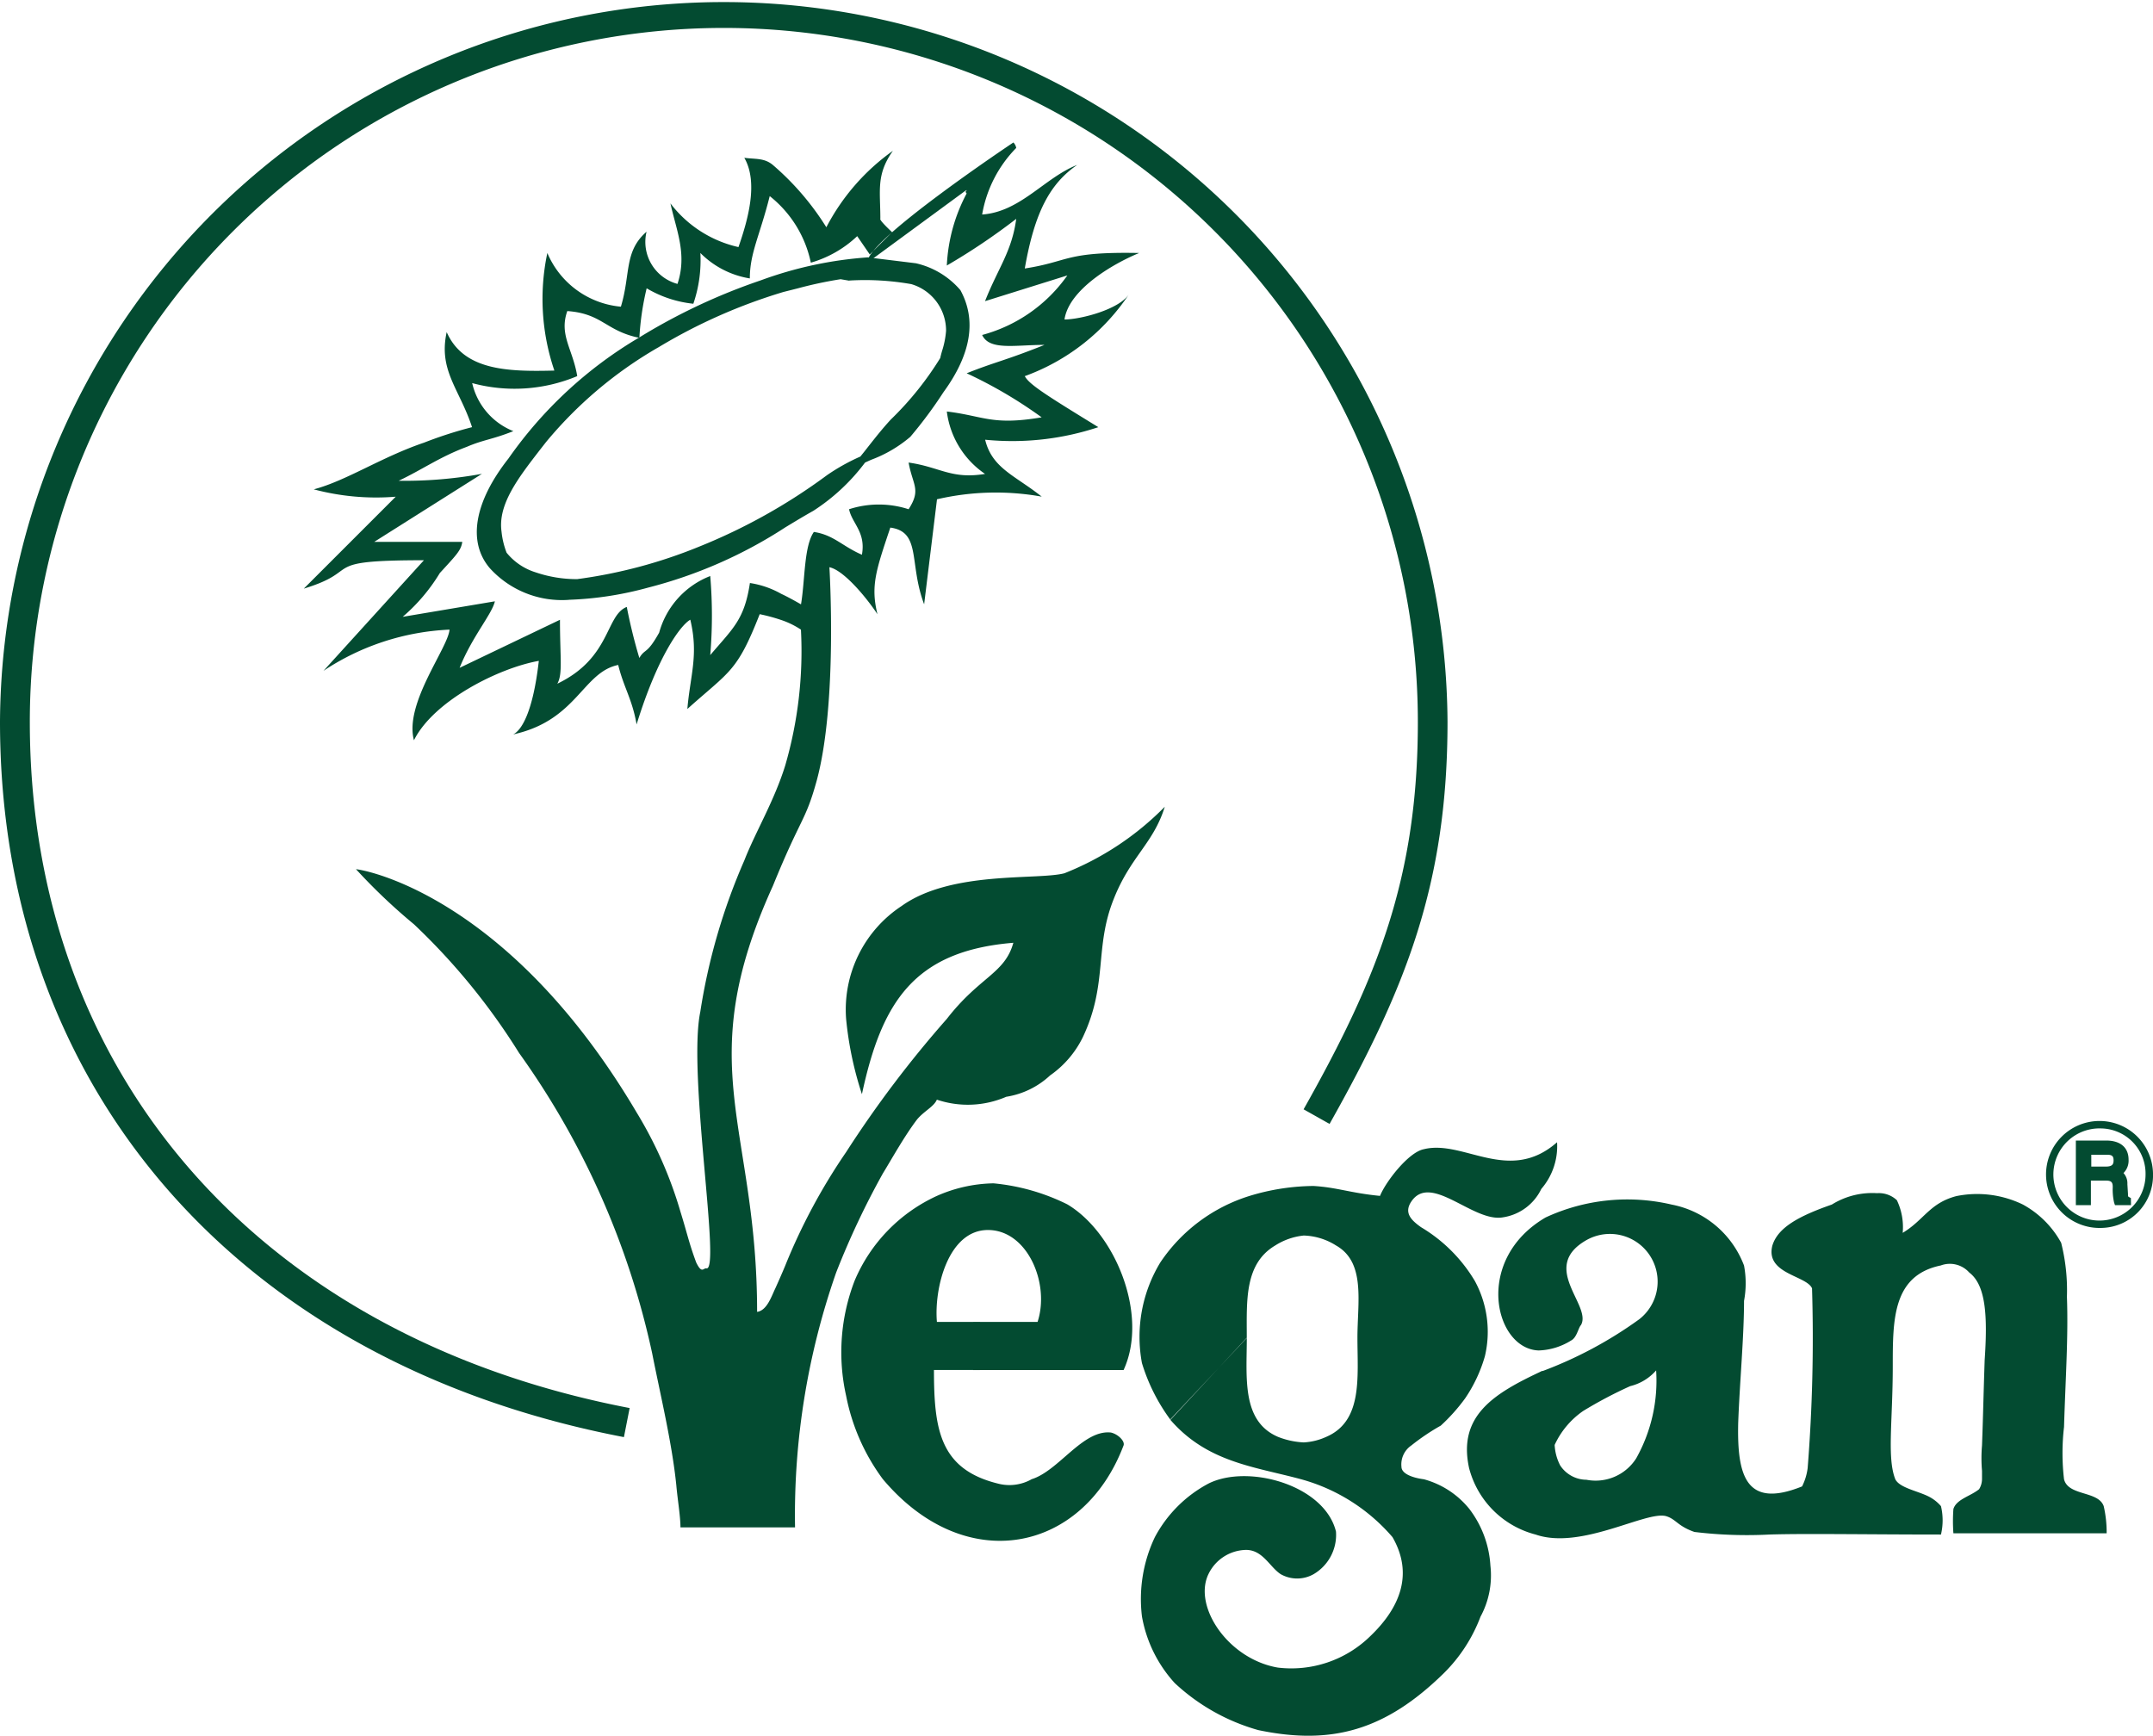
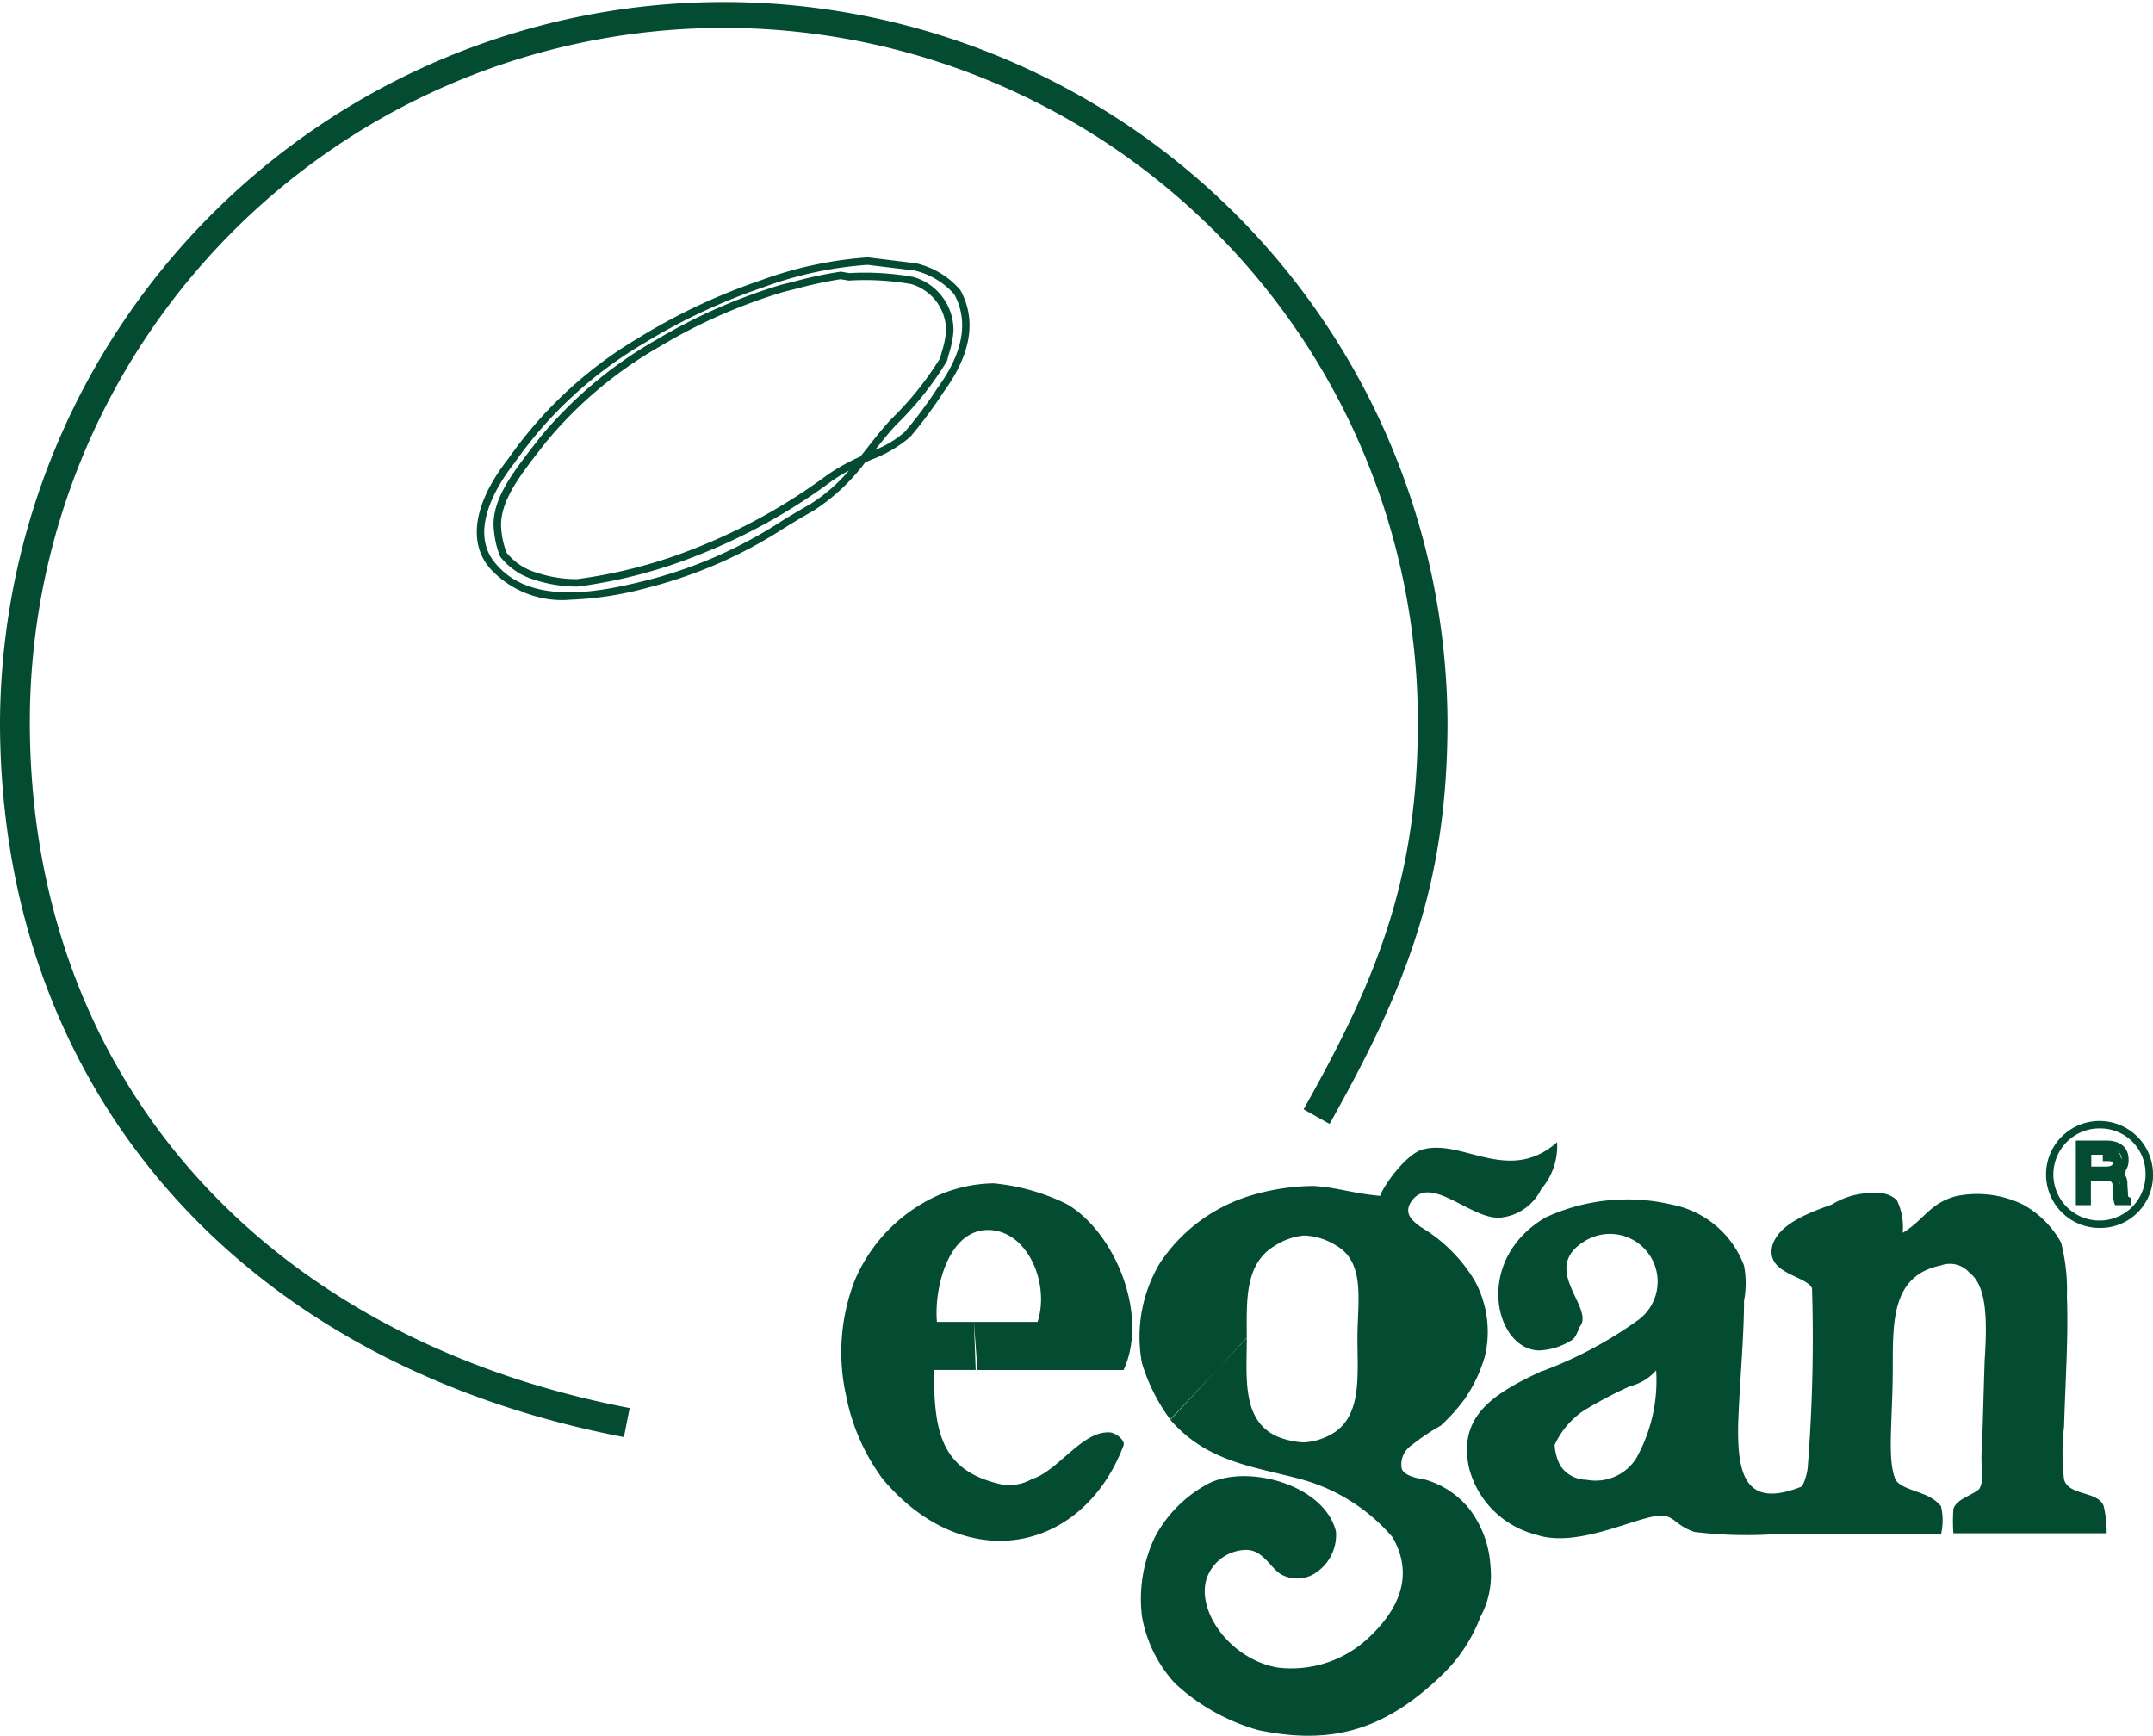
<svg xmlns="http://www.w3.org/2000/svg" width="98.567" height="79.472" viewBox="0 0 98.567 79.472">
  <defs>
    <clipPath id="a">
      <rect width="98.567" height="79.472" fill="#034b31" />
    </clipPath>
  </defs>
  <g transform="translate(0 18)">
    <g transform="translate(0 -18)" clip-path="url(#a)">
-       <path d="M34.172,19.734h.187c.417,0,.468.253.468.468a3.107,3.107,0,0,0,.052.655h.442V20.8c-.121-.066-.135-.121-.135-.267l-.026-.468c-.011-.373-.161-.44-.307-.494a.66.66,0,0,0,.362-.626c0-.563-.428-.71-.856-.71h-.187v.307h.2c.187,0,.48.026.48.428s-.279.454-.534.454h-.147Zm-.681,0h.681v-.307h-.681v-.882h.681v-.307H33.144v2.62h.348Z" transform="translate(62.071 34.153)" fill="#034b31" fill-rule="evenodd" />
+       <path d="M34.172,19.734h.187c.417,0,.468.253.468.468a3.107,3.107,0,0,0,.052.655h.442V20.8c-.121-.066-.135-.121-.135-.267c-.011-.373-.161-.44-.307-.494a.66.66,0,0,0,.362-.626c0-.563-.428-.71-.856-.71h-.187v.307h.2c.187,0,.48.026.48.428s-.279.454-.534.454h-.147Zm-.681,0h.681v-.307h-.681v-.882h.681v-.307H33.144v2.62h.348Z" transform="translate(62.071 34.153)" fill="#034b31" fill-rule="evenodd" />
      <path d="M35.6,21.137h-.733l-.04-.115a2.684,2.684,0,0,1-.063-.71c0-.2-.043-.3-.3-.3h-.7v1.123h-.689V18.178h1.388c.652,0,1.026.319,1.026.879a.8.8,0,0,1-.233.609.693.693,0,0,1,.178.506l.029.465a.389.389,0,0,0,.006.1l.037.026.089.049ZM35.13,20.8h.011a.631.631,0,0,1-.011-.149l-.02-.362v.029c0,.244.011.394.02.483m-1.7,0h.006l-.006-2.281Zm1.557-.922a.63.63,0,0,1,.121.336l0-.023c-.006-.21-.049-.276-.118-.313m-.339-.187h.009l.006,0-.014,0m-.87-.322h.658c.3,0,.362-.1.362-.284,0-.2-.072-.259-.31-.259h-.71Zm1.186-.738a.582.582,0,0,1,.175.454.757.757,0,0,1-.04.253.565.565,0,0,0,.06-.279.468.468,0,0,0-.2-.428" transform="translate(61.96 34.043)" fill="#034b31" />
      <path d="M26.787,27.194a18.712,18.712,0,0,0,4.476-2.39,2.184,2.184,0,0,0-2.4-3.634c-2.2,1.241.253,2.993-.267,3.9-.121.121-.187.575-.454.707a2.972,2.972,0,0,1-1.482.454c-2.02-.066-2.993-4.154.319-6.09a8.892,8.892,0,0,1,5.771-.589,4.439,4.439,0,0,1,3.312,2.792,4.377,4.377,0,0,1,0,1.617c0,1.629-.2,3.766-.267,5.582-.055,2.393.333,3.956,2.924,2.913a2.589,2.589,0,0,0,.256-.842,75.538,75.538,0,0,0,.2-8.228c-.256-.589-2.14-.655-1.818-1.951.253-.842,1.23-1.362,2.726-1.885a3.5,3.5,0,0,1,2.068-.52,1.2,1.2,0,0,1,.908.322,2.867,2.867,0,0,1,.267,1.494c.977-.586,1.23-1.362,2.459-1.683a4.789,4.789,0,0,1,3.045.388A4.413,4.413,0,0,1,50.58,21.3a8.9,8.9,0,0,1,.264,2.473c.069,1.816-.066,3.752-.132,5.958a10.316,10.316,0,0,0,0,2.4c.2.773,1.563.52,1.816,1.227a5.343,5.343,0,0,1,.135,1.244H45.647a7.569,7.569,0,0,1,0-1.109c.135-.454.79-.589,1.178-.911a.909.909,0,0,0,.132-.451v-.388a6.8,6.8,0,0,1,0-1.163c.055-1.5.055-1.885.121-3.9.135-2,.066-3.433-.707-4.019a1.188,1.188,0,0,0-1.3-.322c-2.2.454-2.2,2.459-2.2,4.608,0,2.525-.27,4.209.118,5.185.2.385.977.52,1.5.773a1.842,1.842,0,0,1,.589.454,2.83,2.83,0,0,1,0,1.3c-3.312,0-6.225-.052-7.857,0a19.9,19.9,0,0,1-3.43-.118c-.776-.27-.842-.589-1.3-.724-.911-.253-3.9,1.563-5.972.842a4.24,4.24,0,0,1-3.045-3.045c-.52-2.39,1.12-3.407,3.327-4.436a20.114,20.114,0,0,1,.56,3.447A3.826,3.826,0,0,1,28.7,29a19.646,19.646,0,0,1,2.149-1.135,2.292,2.292,0,0,0,1.189-.721,7.274,7.274,0,0,1-.908,4.019,2.2,2.2,0,0,1-2.284.988,1.448,1.448,0,0,1-1.2-.655,2.271,2.271,0,0,1-.256-1Z" transform="translate(43.782 35.601)" fill="#034b31" fill-rule="evenodd" />
-       <path d="M37.328,2.27a.471.471,0,0,1,.132.253A5.725,5.725,0,0,0,35.9,5.571c1.75-.121,2.856-1.683,4.352-2.272-1.241.856-1.948,2.152-2.4,4.743,2.071-.322,1.818-.776,5.237-.71-1.23.508-3.22,1.683-3.419,3.045.707,0,2.511-.451,2.965-1.175a9.7,9.7,0,0,1-4.783,3.769c.2.385,1.043.908,3.367,2.336a12.5,12.5,0,0,1-5.182.575c.319,1.31,1.362,1.629,2.591,2.606a11.91,11.91,0,0,0-4.795.121l-.589,4.809c-.707-1.885-.121-3.315-1.548-3.513-.655,1.951-.908,2.672-.589,3.967-.52-.787-1.548-2.017-2.2-2.152,0,0,.388,6.24-.589,9.8-.52,1.87-.707,1.617-2,4.795-3.766,8.282-.721,10.942-.721,19.5.454-.066.655-.707.842-1.095.267-.589.454-1.043.454-1.043A27.134,27.134,0,0,1,29.672,48.5a50.693,50.693,0,0,1,4.611-6.1c1.5-1.936,2.657-2.071,3.045-3.485-4.542.373-6.024,2.709-6.932,6.932a15.866,15.866,0,0,1-.724-3.447,5.679,5.679,0,0,1,2.54-5.168c2.272-1.632,6.225-1.175,7.455-1.5a13.3,13.3,0,0,0,4.594-3.045c-.52,1.683-1.563,2.269-2.336,4.22-.9,2.244-.256,3.875-1.416,6.332a4.594,4.594,0,0,1-1.5,1.75,3.8,3.8,0,0,1-2.005.977,4.433,4.433,0,0,1-3.177.132c-.135.322-.589.523-.908.908-.589.776-1.163,1.818-1.566,2.473a37.118,37.118,0,0,0-2.134,4.527,33.6,33.6,0,0,0-1.885,11.675H22.088c0-.508-.135-1.3-.19-1.936-.2-1.951-.721-4.088-1.106-6.039A36.962,36.962,0,0,0,14.7,43.96,29.735,29.735,0,0,0,9.89,38.07a26.6,26.6,0,0,1-2.657-2.525c.974.121,7.265,1.683,12.85,11.141a18.871,18.871,0,0,1,2.005,4.542c.319,1.028.385,1.416.721,2.324.253.52.319.267.454.267.707.253-.856-8.883-.267-11.741a27.887,27.887,0,0,1,2.017-6.935c.508-1.3,1.362-2.709,1.87-4.341a18.762,18.762,0,0,0,.721-6.225,3.85,3.85,0,0,0-.9-.44,8.21,8.21,0,0,0-.988-.267c-1.043,2.657-1.362,2.591-3.312,4.341.135-1.563.52-2.471.135-4.088-.454.256-1.5,1.683-2.459,4.795-.2-1.161-.586-1.681-.842-2.723-1.629.333-1.885,2.54-4.809,3.18.388-.19.908-1.028,1.175-3.367-1.816.319-4.809,1.816-5.717,3.634-.454-1.683,1.563-4.223,1.629-5.065a11.313,11.313,0,0,0-5.769,1.885L10.344,21.4c-4.93,0-2.723.454-5.5,1.3l4.209-4.209A11.1,11.1,0,0,1,5.3,18.154c1.482-.388,3.111-1.482,5.047-2.137a18.9,18.9,0,0,1,2.2-.71c-.572-1.75-1.548-2.591-1.161-4.352.776,1.761,2.792,1.816,4.93,1.761a10.162,10.162,0,0,1-.322-5.384,4.05,4.05,0,0,0,3.367,2.459c.454-1.5.135-2.525,1.175-3.433a1.992,1.992,0,0,0,1.416,2.39c.454-1.362-.055-2.456-.322-3.686a5.4,5.4,0,0,0,3.114,2c.454-1.3.908-2.979.267-4.088.508.069.908,0,1.3.322a12.394,12.394,0,0,1,2.456,2.858,9.885,9.885,0,0,1,3.048-3.5c-.776,1.095-.575,1.816-.575,3.111-.069.055.537.615.537.615L30.755,7.4l-.575-.839a5.163,5.163,0,0,1-2.123,1.215,5.239,5.239,0,0,0-1.882-3.048c-.457,1.818-.911,2.606-.911,3.769A4.11,4.11,0,0,1,23,7.332a6.142,6.142,0,0,1-.322,2.324,5.238,5.238,0,0,1-2.137-.707,12.483,12.483,0,0,0-.333,2.269c-1.551-.319-1.683-1.109-3.3-1.227-.388,1.095.256,1.75.454,2.979a7.4,7.4,0,0,1-4.809.319,3.115,3.115,0,0,0,1.885,2.2c-.974.388-1.362.388-2.137.721-1.227.457-2.017,1.031-3.111,1.551A19.63,19.63,0,0,0,13,17.444l-4.93,3.114H12.1c-.055.388-.256.586-1.028,1.428a8.3,8.3,0,0,1-1.7,2.005l4.22-.71c-.132.589-1.043,1.617-1.614,3.045l4.594-2.2c0,1.75.135,2.471-.121,2.927,2.459-1.178,2.2-3.128,3.18-3.516a23.984,23.984,0,0,0,.575,2.338c.267-.454.333-.132.908-1.161a3.881,3.881,0,0,1,2.338-2.591,21.576,21.576,0,0,1,0,3.62c1.043-1.23,1.563-1.617,1.816-3.3a4.169,4.169,0,0,1,1.431.494c.319.149.626.322.908.483.187-1.109.132-2.66.589-3.315.908.135,1.3.655,2.2,1.043.187-1.043-.454-1.428-.589-2.083a4.415,4.415,0,0,1,2.726,0c.586-.908.187-1.095,0-2.137,1.428.2,1.951.776,3.5.52a4.065,4.065,0,0,1-1.75-2.858c1.683.2,2.068.655,4.341.267a20.633,20.633,0,0,0-3.433-2.017c1.3-.52,1.75-.575,3.565-1.3-1.362,0-2.522.267-2.856-.454A6.974,6.974,0,0,0,39.8,8.36L36.032,9.538c.589-1.5,1.23-2.272,1.428-3.769a29.31,29.31,0,0,1-3.177,2.137,7.758,7.758,0,0,1,.908-3.3c-.135-.135.095-.147-.026-.147L30.649,7.774c-.132-.962,6.679-5.5,6.679-5.5" transform="translate(9.064 4.251)" fill="#034b31" fill-rule="evenodd" />
      <path d="M28.564,65.8C10.945,62.419,0,49.868,0,33.048a33.135,33.135,0,0,1,66.269,0c0,7.415-1.9,12.189-5.4,18.412l-1.189-.669c3.393-6.018,5.231-10.629,5.231-17.739a31.773,31.773,0,0,0-63.546,0c0,16.125,10.523,28.165,27.461,31.417Z" transform="translate(0 0)" fill="#034b31" />
      <path d="M23.092,27.154h-.014c0,1.816-.253,3.821,1.431,4.542a3.674,3.674,0,0,0,1.175.253,2.821,2.821,0,0,0,1.028-.253c1.683-.721,1.431-2.726,1.431-4.542,0-1.629.385-3.447-.977-4.22a2.917,2.917,0,0,0-1.482-.457,3,3,0,0,0-1.307.457c-1.416.842-1.3,2.537-1.3,4.22l-3.485,3.752h-.014a8.509,8.509,0,0,1-1.3-2.588,6.561,6.561,0,0,1,.842-4.611,7.647,7.647,0,0,1,4.088-3.045,10.286,10.286,0,0,1,2.924-.454c1.095.066,1.683.322,3.045.454.256-.641,1.3-2,2.005-2.137,1.816-.454,3.9,1.617,6.1-.319a2.987,2.987,0,0,1-.721,2.137,2.334,2.334,0,0,1-1.75,1.3c-1.365.253-3.315-2.071-4.209-.71-.333.508,0,.842.454,1.163a7.088,7.088,0,0,1,2.459,2.456A4.867,4.867,0,0,1,33.979,28a6.693,6.693,0,0,1-.908,1.936,8.425,8.425,0,0,1-1.112,1.244,10.065,10.065,0,0,0-1.347.908,1.049,1.049,0,0,0-.454.974c0,.322.506.508,1.028.575a4.022,4.022,0,0,1,2.083,1.362,4.734,4.734,0,0,1,.962,2.594,3.967,3.967,0,0,1-.454,2.336,7.219,7.219,0,0,1-1.683,2.591C29.438,45.12,26.979,45.83,23.6,45.12a9.269,9.269,0,0,1-3.821-2.152,6.08,6.08,0,0,1-1.5-3.045,6.589,6.589,0,0,1,.589-3.634,5.928,5.928,0,0,1,2.456-2.456c1.816-.908,5.317.066,5.837,2.2a2.085,2.085,0,0,1-1.028,1.951,1.53,1.53,0,0,1-1.5,0c-.52-.333-.842-1.175-1.681-1.109a1.949,1.949,0,0,0-1.632,1.109c-.707,1.482.908,3.887,3.18,4.275a5.164,5.164,0,0,0,4.22-1.428c1.365-1.3,2.005-2.847,1.028-4.545a8.467,8.467,0,0,0-4.209-2.657c-2.134-.575-4.286-.773-5.97-2.726Z" transform="translate(34.002 34.093)" fill="#034b31" fill-rule="evenodd" />
      <path d="M19.475,25.206h2.913c.575-1.75-.457-4.209-2.272-4.209s-2.471,2.66-2.336,4.209h1.695l.08,2.2h-1.91c0,2.726.267,4.542,2.924,5.2a2.065,2.065,0,0,0,1.551-.2c1.241-.388,2.338-2.269,3.62-2.137.319.066.655.388.586.589-1.867,4.93-7.251,6.024-11.02,1.548a9.419,9.419,0,0,1-1.683-3.821,9.114,9.114,0,0,1,.388-5.263,7.455,7.455,0,0,1,3.769-3.887,6.664,6.664,0,0,1,2.591-.575,9.6,9.6,0,0,1,3.378.962c2.189,1.3,3.74,5.062,2.577,7.587H19.636Z" transform="translate(25.113 35.32)" fill="#034b31" fill-rule="evenodd" />
-       <path d="M26.565,11.536c-1.215,1.31-2.005,2.844-3.752,3.913-2.071,1.163-3.634,2.473-7.524,3.5-2.149.52-5.381,1.23-7.078-.842-1.161-1.365-.322-3.3.856-4.8A19.1,19.1,0,0,1,15.025,7.8,27.381,27.381,0,0,1,20.541,5.2,17.62,17.62,0,0,1,25.4,4.162l2.166.267A3.574,3.574,0,0,1,29.49,5.593c.71,1.3.454,2.792-.773,4.476A18.893,18.893,0,0,1,27.206,12.1c-.747.761-2.31,1.1-3.579,2.005a26.653,26.653,0,0,1-5.9,3.3,22.645,22.645,0,0,1-5.636,1.5,6.011,6.011,0,0,1-1.951-.319A2.933,2.933,0,0,1,8.705,17.6a3.876,3.876,0,0,1-.253-1.043c-.2-1.428.974-2.789,2.068-4.22A19.281,19.281,0,0,1,15.652,8a25.206,25.206,0,0,1,5.837-2.591,26.4,26.4,0,0,1,2.66-.589l.385.066a12.3,12.3,0,0,1,2.913.175,2.362,2.362,0,0,1,1.7,2.3,8.787,8.787,0,0,1-.267,1.3,14.691,14.691,0,0,1-2.313,2.884" transform="translate(14.337 7.794)" fill="#034b31" fill-rule="evenodd" />
      <path d="M11.815,19.78a4.453,4.453,0,0,1-3.625-1.454c-1.02-1.2-.71-3.022.853-5.01a19.227,19.227,0,0,1,6-5.553,27.4,27.4,0,0,1,5.547-2.608A17.766,17.766,0,0,1,25.5,4.1L27.7,4.37A3.784,3.784,0,0,1,29.738,5.6c.753,1.376.488,2.942-.776,4.674a19.952,19.952,0,0,1-1.517,2.043,5.946,5.946,0,0,1-1.772,1.043c-.1.043-.2.089-.3.135a9.151,9.151,0,0,1-2.367,2.209c-.442.247-.856.5-1.276.753a21.064,21.064,0,0,1-6.291,2.764,15.628,15.628,0,0,1-3.628.557M25.489,4.442A17.192,17.192,0,0,0,20.7,5.476,27.361,27.361,0,0,0,15.222,8.05a18.993,18.993,0,0,0-5.9,5.464c-.7.888-2.157,3.085-.87,4.594,1.686,2.054,5.085,1.23,6.912.784a20.653,20.653,0,0,0,6.2-2.723c.422-.259.842-.511,1.281-.758a7.765,7.765,0,0,0,1.79-1.548,7.329,7.329,0,0,0-.793.485A26.541,26.541,0,0,1,17.9,17.665a22.737,22.737,0,0,1-5.682,1.508h-.009a6.23,6.23,0,0,1-2.014-.325A3.09,3.09,0,0,1,8.68,17.815l-.026-.049a4.148,4.148,0,0,1-.264-1.1c-.192-1.359.793-2.626,1.83-3.97l.276-.356a19.376,19.376,0,0,1,5.18-4.387l.066-.034A25.3,25.3,0,0,1,21.55,5.35c.224-.055.445-.109.666-.167a18.538,18.538,0,0,1,2.017-.425l.026-.006.385.069A12.535,12.535,0,0,1,27.595,5a2.535,2.535,0,0,1,1.827,2.465,4.386,4.386,0,0,1-.2,1.02c-.032.109-.069.241-.072.276l-.026.086A14.618,14.618,0,0,1,26.8,11.765c-.342.365-.655.761-.96,1.149a4.677,4.677,0,0,0,1.356-.827,19.3,19.3,0,0,0,1.491-2c1.184-1.623,1.439-3.068.767-4.3A3.5,3.5,0,0,0,27.626,4.7ZM8.965,17.625a2.771,2.771,0,0,0,1.339.9,5.814,5.814,0,0,0,1.89.307,22.55,22.55,0,0,0,5.57-1.482,26.354,26.354,0,0,0,5.872-3.281,9.247,9.247,0,0,1,1.523-.85c.109-.135.218-.27.322-.405.336-.428.684-.87,1.069-1.287l0,0a14.5,14.5,0,0,0,2.267-2.821c.011-.066.037-.161.078-.31a4.023,4.023,0,0,0,.187-.931,2.217,2.217,0,0,0-1.592-2.14A12.2,12.2,0,0,0,24.67,5.16l-.029.006L24.254,5.1a18.7,18.7,0,0,0-1.956.417c-.221.057-.44.112-.661.167a24.973,24.973,0,0,0-5.728,2.537l-.066.037a18.926,18.926,0,0,0-5.076,4.3l-.276.353c-.994,1.287-1.933,2.5-1.761,3.74a3.715,3.715,0,0,0,.236.98" transform="translate(14.23 7.684)" fill="#034b31" />
      <rect width="0.011" height="0.075" transform="translate(41.773 12.813)" fill="#034b31" />
      <path d="M35.023,22.762A2.449,2.449,0,1,1,37.4,20.32a2.405,2.405,0,0,1-2.376,2.442m0-4.556a2.11,2.11,0,1,0,2.034,2.114,2.07,2.07,0,0,0-2.034-2.114" transform="translate(61.168 33.46)" fill="#034b31" />
-       <rect width="0.316" height="2.186" transform="translate(44.551 60.544)" fill="#034b31" />
      <path d="M24.549,21.894l.118-.046s.6,3.051.6,3.074-.075.345-.1.445c-.2-.52-.618-3.473-.618-3.473" transform="translate(45.975 40.916)" fill="#034b31" fill-rule="evenodd" />
    </g>
  </g>
</svg>